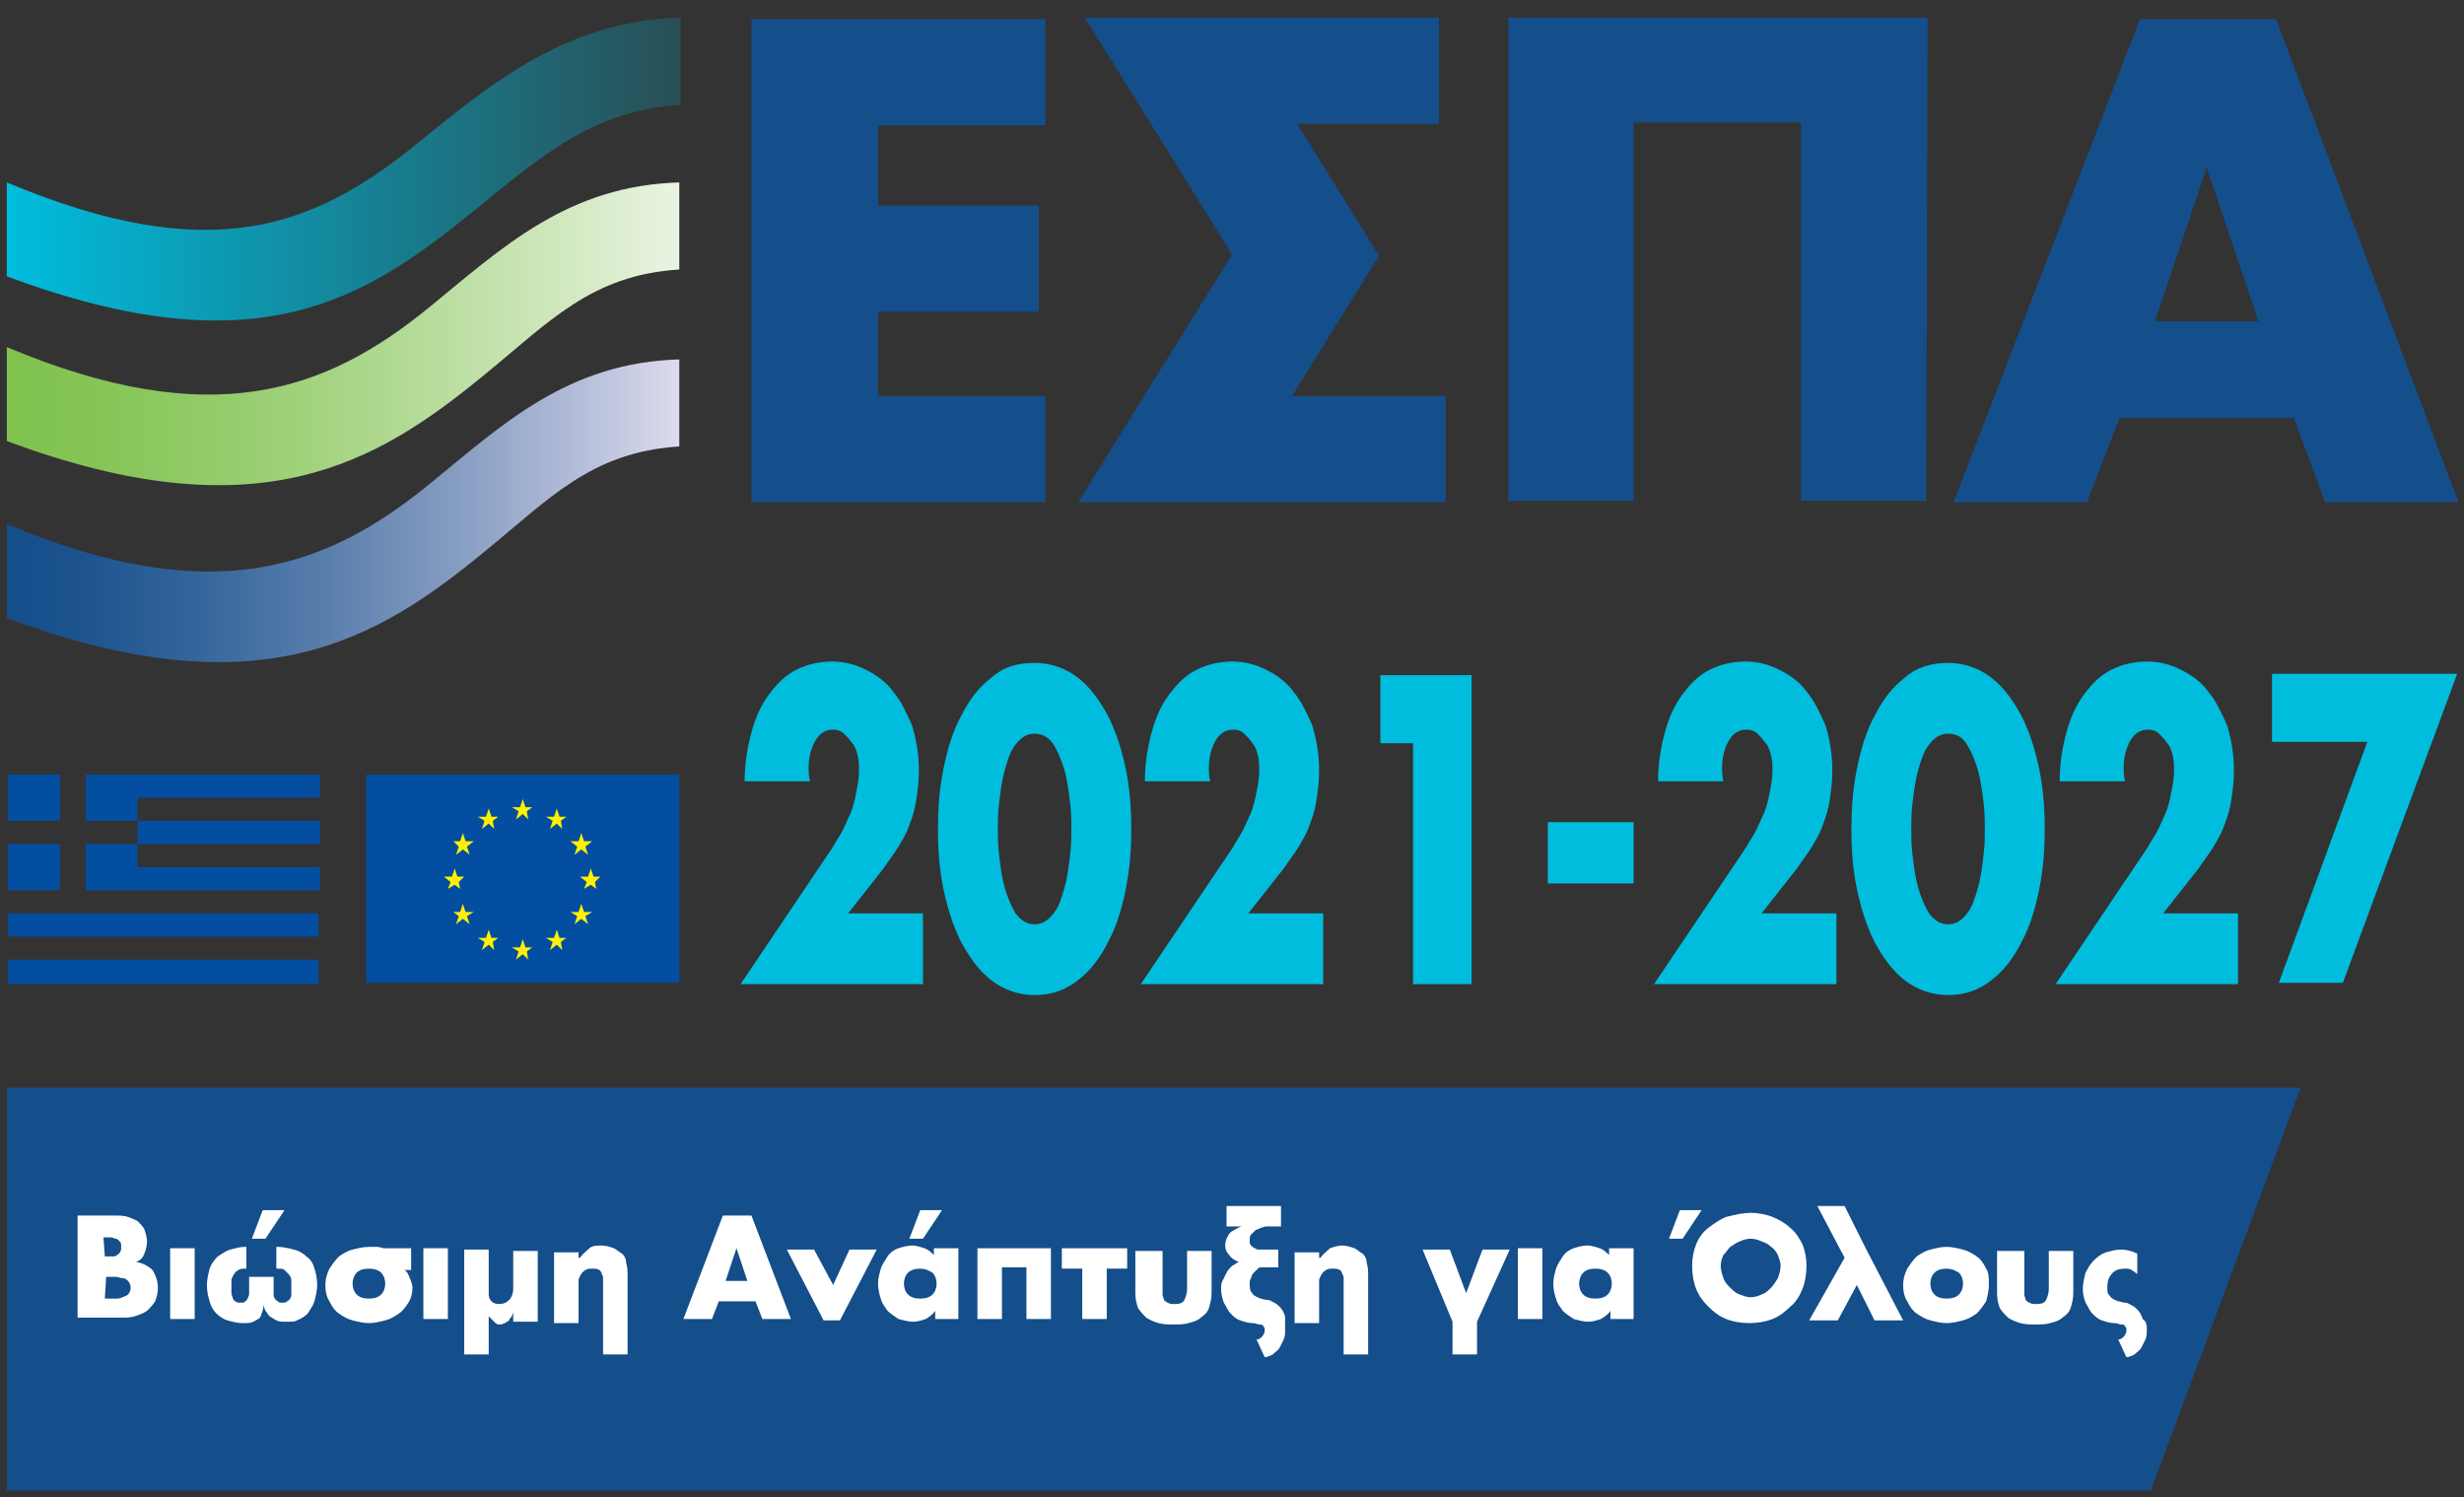
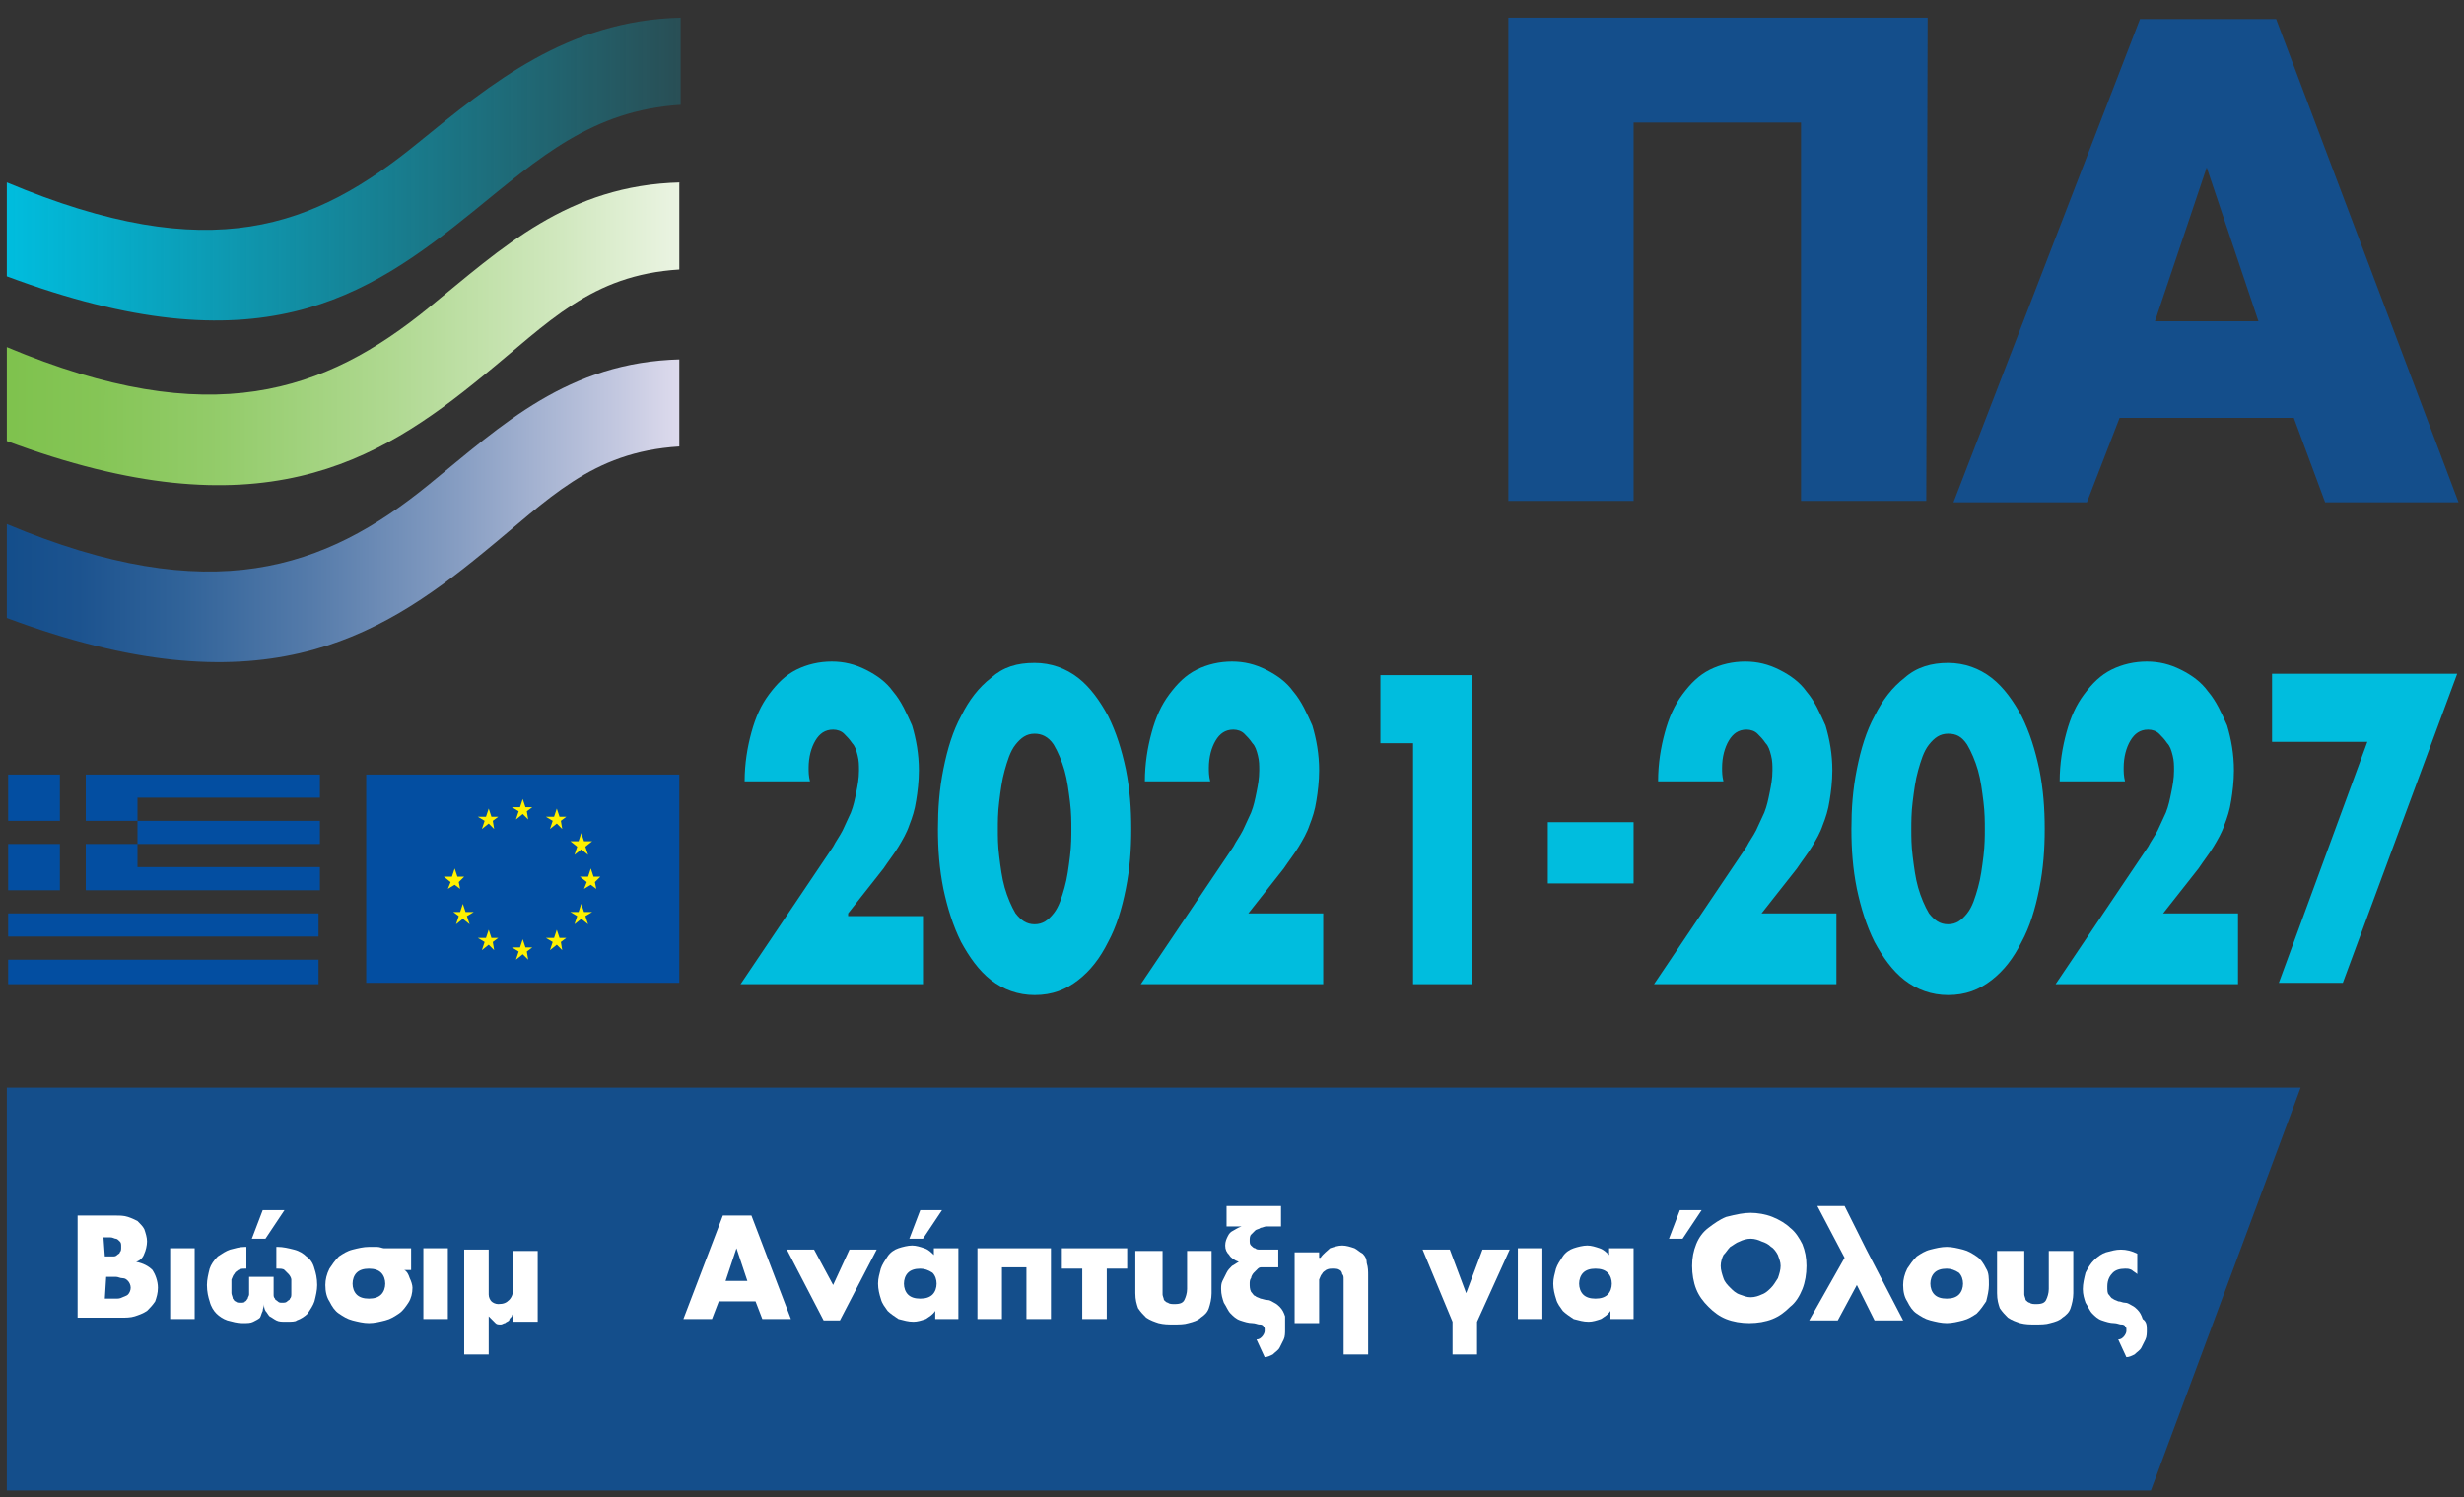
<svg xmlns="http://www.w3.org/2000/svg" version="1.1" id="Layer_1" x="0px" y="0px" viewBox="0 0 181 110" style="enable-background:new 0 0 181 110;" xml:space="preserve">
  <rect x="0" y="0" width="181" height="110" fill="#333333" stroke="none" />
  <style type="text/css">
	.st0{fill:#144E8B;}
	.st1{fill:url(#SVGID_1_);}
	.st2{fill:url(#SVGID_2_);}
	.st3{fill:url(#SVGID_3_);}
	.st4{fill:#00BDDE;}
	.st5{fill:#034EA1;}
	.st6{fill:#FFF100;}
	.st7{fill-rule:evenodd;clip-rule:evenodd;fill:#034EA1;}
	.st8{fill:#FFFFFF;}
</style>
  <g>
    <g>
-       <path class="st0" d="M64.5,9.1v6h11.8v7.8H64.5v6.2h12.3v7.8H55.2V1.4h21.6v7.8H64.5V9.1z" />
-       <path class="st0" d="M105.7,1.3v7.8H95.3l6,9.7l-6.4,10.3h11.3v7.8h-27l11.3-18.2L79.7,1.3L105.7,1.3L105.7,1.3z" />
      <path class="st0" d="M141.5,36.8h-9.2V9H120v27.8h-9.2V1.3h30.8L141.5,36.8L141.5,36.8z" />
      <path class="st0" d="M155.7,30.7l-2.4,6.2h-9.8l13.7-35.5h10l13.4,35.5h-9.8l-2.3-6.2H155.7z M162.1,12.3L162.1,12.3l-3.8,11.3    h7.6L162.1,12.3z" />
    </g>
    <polygon class="st0" points="158,109.5 0.5,109.5 0.5,79.9 169,79.9  " />
    <g>
      <linearGradient id="SVGID_1_" gradientUnits="userSpaceOnUse" x1="50" y1="99.578" x2="0.5" y2="99.578" gradientTransform="matrix(1 0 0 -1 0 112)">
        <stop offset="1.100000e-07" style="stop-color:#00BDDE;stop-opacity:0.2" />
        <stop offset="1" style="stop-color:#00BDDE" />
      </linearGradient>
      <path class="st1" d="M50,1.3c-8.3,0.2-13.9,4.8-19.3,9.2c-7.6,6.2-15.2,9.2-30.2,2.9v6.9c18.5,6.9,26.4,1.6,34.3-4.8    c4.8-3.9,8.7-7.4,15.2-7.8V1.3z" />
      <linearGradient id="SVGID_2_" gradientUnits="userSpaceOnUse" x1="50" y1="87.478" x2="0.5" y2="87.478" gradientTransform="matrix(1 0 0 -1 0 112)">
        <stop offset="0" style="stop-color:#EBF4E3" />
        <stop offset="0.176" style="stop-color:#D1E8BF" />
        <stop offset="0.442" style="stop-color:#AED88F" />
        <stop offset="0.677" style="stop-color:#94CC6B" />
        <stop offset="0.868" style="stop-color:#85C556" />
        <stop offset="0.993" style="stop-color:#7FC24E" />
      </linearGradient>
      <path class="st2" d="M50,13.4c-8.3,0.2-13.1,4.8-18.5,9.2c-7.6,6.2-16,9.2-31,2.9v6.9c18.5,6.9,27.2,1.6,35-4.8    c4.8-3.9,7.9-7.4,14.4-7.8v-6.4H50z" />
      <linearGradient id="SVGID_3_" gradientUnits="userSpaceOnUse" x1="50" y1="74.478" x2="0.5" y2="74.478" gradientTransform="matrix(1 0 0 -1 0 112)">
        <stop offset="0" style="stop-color:#DEDBED" />
        <stop offset="9.396514e-02" style="stop-color:#C3C8E0" />
        <stop offset="0.332" style="stop-color:#869DC2" />
        <stop offset="0.549" style="stop-color:#557BAA" />
        <stop offset="0.739" style="stop-color:#316399" />
        <stop offset="0.894" style="stop-color:#1C538F" />
        <stop offset="0.994" style="stop-color:#144E8B" />
      </linearGradient>
      <path class="st3" d="M50,26.4c-8.3,0.2-13.1,4.8-18.5,9.2c-7.6,6.2-16,9.2-31,2.9v6.9c18.5,6.9,27.2,1.6,35-4.8    c4.8-3.9,7.9-7.4,14.4-7.8v-6.4H50z" />
    </g>
    <g>
      <g>
-         <path class="st4" d="M67.8,67.3v5H54.4l6.8-10.1c0.2-0.4,0.5-0.8,0.7-1.2c0.2-0.4,0.4-0.9,0.6-1.3c0.2-0.5,0.3-1,0.4-1.5     s0.2-1,0.2-1.6c0-0.4,0-0.7-0.1-1.1s-0.2-0.7-0.4-0.9c-0.2-0.3-0.4-0.5-0.6-0.7s-0.5-0.3-0.8-0.3c-0.6,0-1,0.3-1.3,0.8     s-0.5,1.2-0.5,2c0,0.3,0,0.6,0.1,1h-4.8c0-1.3,0.2-2.5,0.5-3.6s0.7-2,1.3-2.8c0.6-0.8,1.2-1.4,2-1.8s1.7-0.6,2.6-0.6     s1.7,0.2,2.5,0.6s1.5,0.9,2,1.6c0.6,0.7,1,1.6,1.4,2.5c0.3,1,0.5,2.1,0.5,3.3c0,0.8-0.1,1.6-0.2,2.2c-0.1,0.7-0.3,1.3-0.5,1.8     c-0.2,0.6-0.5,1.1-0.8,1.6s-0.7,1-1.1,1.6l-2.6,3.3h5.5V67.3z" />
+         <path class="st4" d="M67.8,67.3v5H54.4l6.8-10.1c0.2-0.4,0.5-0.8,0.7-1.2c0.2-0.4,0.4-0.9,0.6-1.3c0.2-0.5,0.3-1,0.4-1.5     s0.2-1,0.2-1.6c0-0.4,0-0.7-0.1-1.1s-0.2-0.7-0.4-0.9c-0.2-0.3-0.4-0.5-0.6-0.7s-0.5-0.3-0.8-0.3c-0.6,0-1,0.3-1.3,0.8     s-0.5,1.2-0.5,2c0,0.3,0,0.6,0.1,1h-4.8c0-1.3,0.2-2.5,0.5-3.6s0.7-2,1.3-2.8c0.6-0.8,1.2-1.4,2-1.8s1.7-0.6,2.6-0.6     s1.7,0.2,2.5,0.6s1.5,0.9,2,1.6c0.6,0.7,1,1.6,1.4,2.5c0.3,1,0.5,2.1,0.5,3.3c0,0.8-0.1,1.6-0.2,2.2c-0.1,0.7-0.3,1.3-0.5,1.8     c-0.2,0.6-0.5,1.1-0.8,1.6s-0.7,1-1.1,1.6l-2.6,3.3V67.3z" />
        <path class="st4" d="M76,48.7c1.2,0,2.3,0.4,3.2,1.1c0.9,0.7,1.6,1.7,2.2,2.8c0.6,1.2,1,2.5,1.3,3.9c0.3,1.5,0.4,2.9,0.4,4.4     s-0.1,2.9-0.4,4.4s-0.7,2.8-1.3,3.9c-0.6,1.2-1.3,2.1-2.2,2.8c-0.9,0.7-1.9,1.1-3.2,1.1c-1.2,0-2.3-0.4-3.2-1.1     c-0.9-0.7-1.6-1.7-2.2-2.8c-0.6-1.2-1-2.5-1.3-3.9c-0.3-1.5-0.4-2.9-0.4-4.4s0.1-2.9,0.4-4.4s0.7-2.8,1.3-3.9     c0.6-1.2,1.3-2.1,2.2-2.8C73.7,49,74.7,48.7,76,48.7z M76,53.9c-0.6,0-1,0.3-1.4,0.8s-0.6,1.2-0.8,1.9c-0.2,0.7-0.3,1.5-0.4,2.3     s-0.1,1.5-0.1,2c0,0.6,0,1.2,0.1,2s0.2,1.6,0.4,2.3c0.2,0.7,0.5,1.4,0.8,1.9c0.4,0.5,0.8,0.8,1.4,0.8s1-0.3,1.4-0.8     s0.6-1.2,0.8-1.9c0.2-0.7,0.3-1.5,0.4-2.3s0.1-1.5,0.1-2s0-1.2-0.1-2s-0.2-1.6-0.4-2.3c-0.2-0.7-0.5-1.4-0.8-1.9     C77,54.1,76.5,53.9,76,53.9z" />
        <path class="st4" d="M97.2,67.3v5H83.8l6.8-10.1c0.2-0.4,0.5-0.8,0.7-1.2c0.2-0.4,0.4-0.9,0.6-1.3c0.2-0.5,0.3-1,0.4-1.5     s0.2-1,0.2-1.6c0-0.4,0-0.7-0.1-1.1s-0.2-0.7-0.4-0.9c-0.2-0.3-0.4-0.5-0.6-0.7s-0.5-0.3-0.8-0.3c-0.6,0-1,0.3-1.3,0.8     s-0.5,1.2-0.5,2c0,0.3,0,0.6,0.1,1h-4.8c0-1.3,0.2-2.5,0.5-3.6s0.7-2,1.3-2.8c0.6-0.8,1.2-1.4,2-1.8s1.7-0.6,2.6-0.6     s1.7,0.2,2.5,0.6s1.5,0.9,2,1.6c0.6,0.7,1,1.6,1.4,2.5c0.3,1,0.5,2.1,0.5,3.3c0,0.8-0.1,1.6-0.2,2.2c-0.1,0.7-0.3,1.3-0.5,1.8     c-0.2,0.6-0.5,1.1-0.8,1.6s-0.7,1-1.1,1.6l-2.6,3.3h5.5V67.3z" />
        <path class="st4" d="M101.4,54.6v-5h6.7v22.7h-4.3V54.6H101.4z" />
        <path class="st4" d="M120,60.4v4.5h-6.3v-4.5H120z" />
        <path class="st4" d="M134.9,67.3v5h-13.4l6.8-10.1c0.2-0.4,0.5-0.8,0.7-1.2c0.2-0.4,0.4-0.9,0.6-1.3c0.2-0.5,0.3-1,0.4-1.5     s0.2-1,0.2-1.6c0-0.4,0-0.7-0.1-1.1s-0.2-0.7-0.4-0.9c-0.2-0.3-0.4-0.5-0.6-0.7s-0.5-0.3-0.8-0.3c-0.6,0-1,0.3-1.3,0.8     s-0.5,1.2-0.5,2c0,0.3,0,0.6,0.1,1h-4.8c0-1.3,0.2-2.5,0.5-3.6s0.7-2,1.3-2.8c0.6-0.8,1.2-1.4,2-1.8s1.7-0.6,2.6-0.6     s1.7,0.2,2.5,0.6s1.5,0.9,2,1.6c0.6,0.7,1,1.6,1.4,2.5c0.3,1,0.5,2.1,0.5,3.3c0,0.8-0.1,1.6-0.2,2.2c-0.1,0.7-0.3,1.3-0.5,1.8     c-0.2,0.6-0.5,1.1-0.8,1.6s-0.7,1-1.1,1.6l-2.6,3.3h5.5V67.3z" />
        <path class="st4" d="M143.1,48.7c1.2,0,2.3,0.4,3.2,1.1c0.9,0.7,1.6,1.7,2.2,2.8c0.6,1.2,1,2.5,1.3,3.9c0.3,1.5,0.4,2.9,0.4,4.4     s-0.1,2.9-0.4,4.4s-0.7,2.8-1.3,3.9c-0.6,1.2-1.3,2.1-2.2,2.8c-0.9,0.7-1.9,1.1-3.2,1.1c-1.2,0-2.3-0.4-3.2-1.1     c-0.9-0.7-1.6-1.7-2.2-2.8c-0.6-1.2-1-2.5-1.3-3.9c-0.3-1.5-0.4-2.9-0.4-4.4s0.1-2.9,0.4-4.4s0.7-2.8,1.3-3.9     c0.6-1.2,1.3-2.1,2.2-2.8C140.8,49,141.9,48.7,143.1,48.7z M143.1,53.9c-0.6,0-1,0.3-1.4,0.8s-0.6,1.2-0.8,1.9     c-0.2,0.7-0.3,1.5-0.4,2.3s-0.1,1.5-0.1,2c0,0.6,0,1.2,0.1,2s0.2,1.6,0.4,2.3c0.2,0.7,0.5,1.4,0.8,1.9c0.4,0.5,0.8,0.8,1.4,0.8     s1-0.3,1.4-0.8s0.6-1.2,0.8-1.9c0.2-0.7,0.3-1.5,0.4-2.3s0.1-1.5,0.1-2s0-1.2-0.1-2s-0.2-1.6-0.4-2.3c-0.2-0.7-0.5-1.4-0.8-1.9     C144.1,54.1,143.7,53.9,143.1,53.9z" />
        <path class="st4" d="M164.4,67.3v5H151l6.8-10.1c0.2-0.4,0.5-0.8,0.7-1.2c0.2-0.4,0.4-0.9,0.6-1.3c0.2-0.5,0.3-1,0.4-1.5     c0.1-0.5,0.2-1,0.2-1.6c0-0.4,0-0.7-0.1-1.1s-0.2-0.7-0.4-0.9c-0.2-0.3-0.4-0.5-0.6-0.7c-0.2-0.2-0.5-0.3-0.8-0.3     c-0.6,0-1,0.3-1.3,0.8s-0.5,1.2-0.5,2c0,0.3,0,0.6,0.1,1h-4.8c0-1.3,0.2-2.5,0.5-3.6s0.7-2,1.3-2.8s1.2-1.4,2-1.8     s1.7-0.6,2.6-0.6c0.9,0,1.7,0.2,2.5,0.6s1.5,0.9,2,1.6c0.6,0.7,1,1.6,1.4,2.5c0.3,1,0.5,2.1,0.5,3.3c0,0.8-0.1,1.6-0.2,2.2     c-0.1,0.7-0.3,1.3-0.5,1.8c-0.2,0.6-0.5,1.1-0.8,1.6s-0.7,1-1.1,1.6l-2.6,3.3h5.5V67.3z" />
      </g>
      <g>
        <path class="st4" d="M166.9,54.5v-5h13.6l-8.4,22.7h-4.7l6.5-17.7H166.9z" />
      </g>
    </g>
    <g>
      <rect x="26.9" y="56.9" class="st5" width="23" height="15.3" />
      <g>
        <polyline class="st6" points="38.4,58.7 38.6,59.3 39.1,59.3 38.7,59.6 38.8,60.2 38.4,59.8 37.9,60.2 38.1,59.6 37.6,59.3      38.2,59.3 38.4,58.7    " />
        <polyline class="st6" points="35.9,59.4 36.1,60 36.6,60 36.2,60.3 36.3,60.9 35.9,60.5 35.4,60.9 35.6,60.3 35.1,60 35.7,60      35.9,59.4    " />
-         <polyline class="st6" points="34,61.2 34.2,61.8 34.8,61.8 34.3,62.2 34.5,62.8 34,62.4 33.5,62.8 33.7,62.2 33.3,61.8      33.8,61.8 34,61.2    " />
        <polyline class="st6" points="33.4,63.8 33.6,64.4 34.1,64.4 33.7,64.8 33.8,65.3 33.4,65 32.9,65.3 33.1,64.8 32.6,64.4      33.2,64.4 33.4,63.8    " />
        <polyline class="st6" points="34,66.4 34.2,67 34.8,67 34.3,67.3 34.5,67.9 34,67.5 33.5,67.9 33.7,67.3 33.3,67 33.8,67      34,66.4    " />
        <polyline class="st6" points="35.9,68.3 36.1,68.9 36.6,68.9 36.2,69.2 36.3,69.8 35.9,69.4 35.4,69.8 35.6,69.2 35.1,68.9      35.7,68.9 35.9,68.3    " />
        <polyline class="st6" points="38.4,69 38.6,69.6 39.1,69.6 38.7,69.9 38.8,70.5 38.4,70.1 37.9,70.5 38.1,69.9 37.6,69.6      38.2,69.6 38.4,69    " />
        <polyline class="st6" points="40.9,68.3 41.1,68.9 41.6,68.9 41.2,69.2 41.3,69.8 40.9,69.4 40.4,69.8 40.6,69.2 40.1,68.9      40.7,68.9 40.9,68.3    " />
        <polyline class="st6" points="42.7,66.4 42.9,67 43.5,67 43,67.3 43.2,67.9 42.7,67.5 42.2,67.9 42.4,67.3 41.9,67 42.5,67      42.7,66.4    " />
        <polyline class="st6" points="43.4,63.8 43.6,64.4 44.1,64.4 43.7,64.8 43.8,65.3 43.4,65 42.9,65.3 43.1,64.8 42.6,64.4      43.2,64.4 43.4,63.8    " />
        <polyline class="st6" points="42.7,61.2 42.9,61.8 43.5,61.8 43,62.2 43.2,62.8 42.7,62.4 42.2,62.8 42.4,62.2 41.9,61.8      42.5,61.8 42.7,61.2    " />
        <polyline class="st6" points="40.9,59.4 41.1,60 41.6,60 41.2,60.3 41.3,60.9 40.9,60.5 40.4,60.9 40.6,60.3 40.1,60 40.7,60      40.9,59.4    " />
      </g>
      <g>
        <g>
          <g>
            <g>
              <g>
                <rect x="0.6" y="67.1" class="st7" width="22.8" height="1.7" />
                <rect x="0.6" y="70.5" class="st7" width="22.8" height="1.8" />
              </g>
              <g>
                <polygon class="st7" points="4.4,56.9 0.6,56.9 0.6,58.6 0.6,60.3 4.4,60.3        " />
                <polygon class="st7" points="23.5,58.6 23.5,56.9 10.1,56.9 6.3,56.9 6.3,60.3 10.1,60.3 10.1,62 6.3,62 6.3,65.4 10.1,65.4          10.1,65.4 23.5,65.4 23.5,63.7 10.1,63.7 10.1,62 23.5,62 23.5,60.3 10.1,60.3 10.1,58.6        " />
                <polygon class="st7" points="4.4,62 0.6,62 0.6,62 0.6,63.7 0.6,65.4 0.6,65.4 4.4,65.4        " />
              </g>
            </g>
          </g>
        </g>
      </g>
    </g>
    <g>
      <g>
        <path class="st8" d="M5.7,96.9v-7.6h2.8c0.3,0,0.6,0,0.9,0.1s0.5,0.2,0.7,0.3c0.2,0.2,0.4,0.4,0.5,0.6c0.1,0.3,0.2,0.6,0.2,0.9     s-0.1,0.7-0.2,0.9c-0.1,0.3-0.3,0.5-0.6,0.6l0,0c0.5,0.1,0.9,0.3,1.2,0.6c0.2,0.3,0.4,0.8,0.4,1.3c0,0.4-0.1,0.7-0.2,1     c-0.2,0.3-0.4,0.5-0.6,0.7c-0.3,0.2-0.6,0.3-0.9,0.4s-0.7,0.1-1,0.1H5.7V96.9z M7.7,92.3h0.2c0.1,0,0.3,0,0.4,0s0.2,0,0.3-0.1     c0.1-0.1,0.2-0.1,0.2-0.2c0.1-0.1,0.1-0.2,0.1-0.4c0-0.2,0-0.3-0.1-0.4S8.6,91,8.5,91c-0.1,0-0.2-0.1-0.4-0.1c-0.1,0-0.3,0-0.4,0     H7.6L7.7,92.3L7.7,92.3z M7.7,95.4H8c0.1,0,0.3,0,0.5,0s0.3,0,0.5-0.1s0.3-0.1,0.4-0.2s0.2-0.3,0.2-0.5s-0.1-0.4-0.2-0.5     S9.2,93.9,9,93.9c-0.2,0-0.3-0.1-0.5-0.1s-0.4,0-0.5,0H7.8L7.7,95.4L7.7,95.4z" />
        <path class="st8" d="M14.3,96.9h-1.8v-5.2h1.8V96.9z" />
        <path class="st8" d="M21,97.1c-0.3,0-0.5,0-0.7-0.1s-0.3-0.2-0.5-0.3c-0.1-0.1-0.2-0.3-0.3-0.4c-0.1-0.2-0.1-0.3-0.1-0.5l0,0     c0,0.2-0.1,0.3-0.1,0.5c-0.1,0.2-0.1,0.3-0.2,0.5c-0.1,0.1-0.3,0.2-0.5,0.3c-0.2,0.1-0.4,0.1-0.8,0.1s-0.7-0.1-1.1-0.2     c-0.3-0.1-0.6-0.3-0.8-0.5c-0.2-0.2-0.4-0.5-0.5-0.9c-0.1-0.3-0.2-0.7-0.2-1.2c0-0.4,0.1-0.8,0.2-1.2c0.1-0.3,0.3-0.6,0.6-0.9     c0.3-0.2,0.6-0.4,0.9-0.5c0.4-0.1,0.7-0.2,1.1-0.2h0.1v1.6H18c-0.2,0-0.3,0-0.5,0.1c-0.1,0.1-0.2,0.1-0.3,0.3     c-0.1,0.1-0.1,0.2-0.2,0.4c0,0.1,0,0.3,0,0.5s0,0.3,0,0.5c0,0.1,0.1,0.3,0.1,0.4c0.1,0.1,0.1,0.2,0.2,0.2     c0.1,0.1,0.2,0.1,0.4,0.1c0.1,0,0.3,0,0.3-0.1c0.1,0,0.1-0.1,0.2-0.2c0-0.1,0.1-0.2,0.1-0.3c0-0.1,0-0.3,0-0.4v-0.9h1.8v0.9     c0,0.2,0,0.3,0,0.4s0,0.2,0.1,0.3c0,0.1,0.1,0.1,0.2,0.2s0.2,0.1,0.3,0.1c0.2,0,0.3,0,0.4-0.1s0.2-0.1,0.2-0.2     c0.1-0.1,0.1-0.2,0.1-0.4c0-0.1,0-0.3,0-0.5s0-0.3,0-0.5c0-0.1-0.1-0.3-0.2-0.4s-0.2-0.2-0.3-0.3c-0.1-0.1-0.3-0.1-0.5-0.1h-0.1     v-1.6h0.1c0.4,0,0.8,0.1,1.2,0.2c0.4,0.1,0.7,0.3,0.9,0.5c0.3,0.2,0.5,0.5,0.6,0.9c0.1,0.3,0.2,0.7,0.2,1.2     c0,0.4-0.1,0.8-0.2,1.2c-0.1,0.3-0.3,0.6-0.5,0.9c-0.2,0.2-0.5,0.4-0.8,0.5C21.7,97.1,21.4,97.1,21,97.1z M19.5,91h-1l0.8-2.1     h1.6L19.5,91z" />
        <path class="st8" d="M30.2,91.8v1.5h-0.5l0,0c0.2,0.1,0.3,0.3,0.4,0.6c0.1,0.2,0.2,0.5,0.2,0.7c0,0.4-0.1,0.8-0.3,1.1     c-0.2,0.3-0.4,0.6-0.7,0.8c-0.3,0.2-0.6,0.4-1,0.5s-0.8,0.2-1.2,0.2c-0.4,0-0.8-0.1-1.2-0.2c-0.4-0.1-0.7-0.3-1-0.5     s-0.5-0.5-0.7-0.9c-0.2-0.3-0.3-0.7-0.3-1.2c0-0.4,0.1-0.8,0.3-1.2c0.2-0.3,0.4-0.6,0.7-0.9c0.3-0.2,0.6-0.4,1-0.5     s0.8-0.2,1.2-0.2c0.2,0,0.4,0,0.6,0s0.4,0.1,0.5,0.1h2V91.8z M27.1,93.2c-0.4,0-0.7,0.1-0.9,0.3c-0.2,0.2-0.3,0.5-0.3,0.8     s0.1,0.6,0.3,0.8c0.2,0.2,0.5,0.3,0.9,0.3s0.7-0.1,0.9-0.3c0.2-0.2,0.3-0.5,0.3-0.8s-0.1-0.6-0.3-0.8     C27.8,93.3,27.5,93.2,27.1,93.2z" />
        <path class="st8" d="M32.9,96.9h-1.8v-5.2h1.8V96.9z" />
        <path class="st8" d="M35.9,96.7v2.8h-1.8v-7.7h1.8v3.3c0,0.2,0.1,0.4,0.2,0.5s0.3,0.2,0.5,0.2c0.4,0,0.6-0.1,0.8-0.3     c0.2-0.2,0.3-0.5,0.3-0.8v-2.8h1.8v5.2h-1.8v-0.7l0,0c0,0.1-0.1,0.2-0.1,0.3c-0.1,0.1-0.2,0.2-0.2,0.3c-0.1,0.1-0.2,0.1-0.3,0.2     c-0.1,0-0.2,0.1-0.3,0.1c-0.2,0-0.3,0-0.4-0.1C36.1,96.9,36,96.8,35.9,96.7L35.9,96.7z" />
-         <path class="st8" d="M42.6,92.4L42.6,92.4c0.2-0.3,0.5-0.5,0.7-0.7s0.6-0.2,0.9-0.2s0.6,0.1,0.9,0.2c0.2,0.1,0.4,0.3,0.6,0.4     c0.2,0.2,0.3,0.4,0.3,0.7c0.1,0.3,0.1,0.6,0.1,0.9v5.8h-1.8v-5.1c0-0.1,0-0.3,0-0.4c0-0.2,0-0.3-0.1-0.4c0-0.1-0.1-0.3-0.2-0.3     c-0.1-0.1-0.3-0.1-0.5-0.1s-0.3,0-0.5,0.1c-0.1,0.1-0.2,0.1-0.3,0.3c-0.1,0.1-0.1,0.2-0.2,0.4c0,0.1,0,0.3,0,0.5v2.7h-1.8V92h1.8     v0.4H42.6z" />
        <path class="st8" d="M52.8,95.6l-0.5,1.3h-2.1l2.9-7.6h2.1l2.9,7.6H56l-0.5-1.3H52.8z M54.1,91.7L54.1,91.7l-0.8,2.4h1.6     L54.1,91.7z" />
        <path class="st8" d="M61.2,94.4l1.2-2.6h2L61.7,97h-1.2l-2.7-5.2h2L61.2,94.4z" />
        <path class="st8" d="M70.5,96.9h-1.8v-0.6l0,0c-0.2,0.3-0.4,0.4-0.7,0.6c-0.3,0.1-0.6,0.2-0.9,0.2c-0.4,0-0.7-0.1-1.1-0.2     c-0.3-0.2-0.6-0.4-0.8-0.6c-0.2-0.3-0.4-0.5-0.5-0.9c-0.1-0.3-0.2-0.7-0.2-1.1s0.1-0.7,0.2-1.1c0.1-0.3,0.3-0.6,0.5-0.9     s0.5-0.5,0.8-0.6s0.7-0.2,1-0.2s0.6,0.1,0.9,0.2s0.5,0.3,0.7,0.5v-0.5h1.8v5.2H70.5z M67.6,93.2c-0.4,0-0.7,0.1-0.9,0.3     c-0.2,0.2-0.3,0.5-0.3,0.8s0.1,0.6,0.3,0.8c0.2,0.2,0.5,0.3,0.9,0.3s0.7-0.1,0.9-0.3c0.2-0.2,0.3-0.5,0.3-0.8s-0.1-0.6-0.3-0.8     C68.2,93.3,67.9,93.2,67.6,93.2z M67.8,91h-1l0.8-2.1h1.6L67.8,91z" />
        <path class="st8" d="M77.2,96.9h-1.8v-3.8h-1.8v3.8h-1.8v-5.2h5.4L77.2,96.9L77.2,96.9z" />
        <path class="st8" d="M81.3,96.9h-1.8v-3.7H78v-1.5h4.8v1.5h-1.5V96.9z" />
        <path class="st8" d="M85.4,91.8v2.8c0,0.2,0,0.3,0,0.5c0,0.1,0.1,0.3,0.1,0.4c0.1,0.1,0.2,0.2,0.3,0.2c0.1,0.1,0.3,0.1,0.5,0.1     c0.4,0,0.6-0.1,0.7-0.3c0.1-0.2,0.2-0.5,0.2-0.8v-2.8H89V95c0,0.4-0.1,0.8-0.2,1.1c-0.1,0.3-0.3,0.5-0.6,0.7     c-0.2,0.2-0.5,0.3-0.9,0.4c-0.3,0.1-0.7,0.1-1.1,0.1s-0.7,0-1.1-0.1c-0.3-0.1-0.6-0.2-0.9-0.4c-0.2-0.2-0.4-0.4-0.6-0.7     c-0.1-0.3-0.2-0.6-0.2-1.1v-3.1h2V91.8z" />
        <path class="st8" d="M94.4,97.7c0,0.2,0,0.5-0.1,0.7S94.1,98.8,94,99c-0.1,0.2-0.3,0.3-0.5,0.5c-0.2,0.1-0.4,0.2-0.6,0.2     l-0.6-1.3c0.2,0,0.3-0.1,0.4-0.2s0.2-0.3,0.2-0.4s0-0.2,0-0.2c0-0.1-0.1-0.1-0.1-0.2c-0.1-0.1-0.2-0.1-0.3-0.1     c-0.1,0-0.3-0.1-0.5-0.1c-0.3,0-0.6-0.1-0.9-0.2s-0.5-0.3-0.7-0.5s-0.3-0.5-0.5-0.8c-0.1-0.3-0.2-0.6-0.2-1c0-0.2,0-0.4,0.1-0.6     s0.2-0.4,0.3-0.6c0.1-0.2,0.2-0.3,0.4-0.5c0.2-0.1,0.3-0.2,0.5-0.3l0,0c-0.3-0.1-0.6-0.3-0.7-0.5C90.1,92,90,91.8,90,91.5     c0-0.3,0.1-0.5,0.2-0.7s0.2-0.3,0.4-0.4c0.2-0.1,0.3-0.2,0.6-0.3l0,0h-1.1v-1.5h4v1.5H93c-0.1,0-0.3,0.1-0.4,0.1     c-0.1,0.1-0.3,0.1-0.4,0.2s-0.2,0.2-0.3,0.3c-0.1,0.1-0.1,0.3-0.1,0.4c0,0.2,0,0.3,0.1,0.4s0.2,0.2,0.3,0.2     c0.1,0.1,0.2,0.1,0.4,0.1c0.1,0,0.3,0,0.4,0h0.9v1.3h-1.2c-0.1,0-0.2,0-0.3,0.1c-0.1,0.1-0.2,0.2-0.3,0.3     c-0.1,0.1-0.2,0.3-0.2,0.4c-0.1,0.1-0.1,0.3-0.1,0.4c0,0.2,0,0.4,0.1,0.6c0.1,0.1,0.2,0.3,0.3,0.3c0.1,0.1,0.2,0.1,0.4,0.2     c0.1,0,0.3,0.1,0.5,0.1s0.3,0.1,0.5,0.2s0.3,0.2,0.4,0.3c0.2,0.2,0.3,0.4,0.4,0.7C94.4,97.1,94.4,97.4,94.4,97.7z" />
        <path class="st8" d="M97,92.4L97,92.4c0.2-0.3,0.5-0.5,0.7-0.7c0.3-0.1,0.6-0.2,0.9-0.2s0.6,0.1,0.9,0.2c0.2,0.1,0.4,0.3,0.6,0.4     c0.2,0.2,0.3,0.4,0.3,0.7c0.1,0.3,0.1,0.6,0.1,0.9v5.8h-1.8v-5.1c0-0.1,0-0.3,0-0.4c0-0.2,0-0.3-0.1-0.4c0-0.1-0.1-0.3-0.2-0.3     c-0.1-0.1-0.3-0.1-0.5-0.1s-0.3,0-0.5,0.1c-0.1,0.1-0.2,0.1-0.3,0.3C97,93.7,97,93.8,96.9,94c0,0.1,0,0.3,0,0.5v2.7h-1.8V92h1.8     v0.4H97z" />
        <path class="st8" d="M104.5,91.8h2l1.2,3.2l1.2-3.2h2l-2.4,5.3v2.4h-1.8v-2.4L104.5,91.8z" />
        <path class="st8" d="M113.3,96.9h-1.8v-5.2h1.8V96.9z" />
        <path class="st8" d="M120.1,96.9h-1.8v-0.6l0,0c-0.2,0.3-0.4,0.4-0.7,0.6c-0.3,0.1-0.6,0.2-0.9,0.2c-0.4,0-0.7-0.1-1.1-0.2     c-0.3-0.2-0.6-0.4-0.8-0.6c-0.2-0.3-0.4-0.5-0.5-0.9c-0.1-0.3-0.2-0.7-0.2-1.1s0.1-0.7,0.2-1.1c0.1-0.3,0.3-0.6,0.5-0.9     s0.5-0.5,0.8-0.6s0.7-0.2,1-0.2s0.6,0.1,0.9,0.2s0.5,0.3,0.7,0.5v-0.5h1.8v5.2H120.1z M117.2,93.2c-0.4,0-0.7,0.1-0.9,0.3     c-0.2,0.2-0.3,0.5-0.3,0.8s0.1,0.6,0.3,0.8c0.2,0.2,0.5,0.3,0.9,0.3s0.7-0.1,0.9-0.3c0.2-0.2,0.3-0.5,0.3-0.8s-0.1-0.6-0.3-0.8     C117.9,93.3,117.6,93.2,117.2,93.2z" />
        <path class="st8" d="M123.6,91h-1l0.8-2.1h1.6L123.6,91z M128.6,89.1c0.5,0,1.1,0.1,1.6,0.3c0.5,0.2,1,0.5,1.3,0.8     c0.4,0.3,0.7,0.8,0.9,1.2c0.2,0.5,0.3,1,0.3,1.6s-0.1,1.2-0.3,1.7c-0.2,0.5-0.5,1-0.9,1.3c-0.4,0.4-0.8,0.7-1.3,0.9     c-0.5,0.2-1.1,0.3-1.7,0.3s-1.2-0.1-1.7-0.3c-0.5-0.2-0.9-0.5-1.3-0.9s-0.7-0.8-0.9-1.3c-0.2-0.5-0.3-1.1-0.3-1.7     s0.1-1.1,0.3-1.6c0.2-0.5,0.5-0.9,0.9-1.2c0.4-0.3,0.8-0.6,1.3-0.8C127.6,89.2,128.1,89.1,128.6,89.1z M128.6,91     c-0.3,0-0.6,0.1-0.8,0.2c-0.3,0.1-0.5,0.3-0.7,0.4c-0.2,0.2-0.3,0.4-0.5,0.6c-0.1,0.2-0.2,0.5-0.2,0.8s0.1,0.6,0.2,0.9     s0.3,0.5,0.5,0.7s0.4,0.4,0.7,0.5c0.3,0.1,0.5,0.2,0.8,0.2s0.6-0.1,0.8-0.2c0.3-0.1,0.5-0.3,0.7-0.5s0.3-0.4,0.5-0.7     c0.1-0.3,0.2-0.6,0.2-0.9s-0.1-0.5-0.2-0.8c-0.1-0.2-0.3-0.5-0.5-0.6c-0.2-0.2-0.4-0.3-0.7-0.4C129.2,91.1,128.9,91,128.6,91z" />
        <path class="st8" d="M133.5,88.6h2l1.6,3.2l2.7,5.2h-2.1l-1.3-2.6L135,97h-2.1l2.6-4.6L133.5,88.6z" />
        <path class="st8" d="M143,91.6c0.4,0,0.8,0.1,1.2,0.2c0.4,0.1,0.7,0.3,1,0.5s0.5,0.5,0.7,0.9c0.2,0.3,0.2,0.7,0.2,1.2     c0,0.4-0.1,0.8-0.2,1.2c-0.2,0.3-0.4,0.6-0.7,0.9c-0.3,0.2-0.6,0.4-1,0.5s-0.8,0.2-1.2,0.2c-0.4,0-0.8-0.1-1.2-0.2     c-0.4-0.1-0.7-0.3-1-0.5s-0.5-0.5-0.7-0.9c-0.2-0.3-0.3-0.7-0.3-1.2c0-0.4,0.1-0.8,0.3-1.2c0.2-0.3,0.4-0.6,0.7-0.9     c0.3-0.2,0.6-0.4,1-0.5C142.2,91.7,142.6,91.6,143,91.6z M143,93.2c-0.4,0-0.7,0.1-0.9,0.3c-0.2,0.2-0.3,0.5-0.3,0.8     s0.1,0.6,0.3,0.8c0.2,0.2,0.5,0.3,0.9,0.3s0.7-0.1,0.9-0.3c0.2-0.2,0.3-0.5,0.3-0.8s-0.1-0.6-0.3-0.8     C143.6,93.3,143.3,93.2,143,93.2z" />
        <path class="st8" d="M148.7,91.8v2.8c0,0.2,0,0.3,0,0.5c0,0.1,0.1,0.3,0.1,0.4c0.1,0.1,0.2,0.2,0.3,0.2c0.1,0.1,0.3,0.1,0.5,0.1     c0.4,0,0.6-0.1,0.7-0.3c0.1-0.2,0.2-0.5,0.2-0.8v-2.8h1.8V95c0,0.4-0.1,0.8-0.2,1.1c-0.1,0.3-0.3,0.5-0.6,0.7     c-0.2,0.2-0.5,0.3-0.9,0.4c-0.3,0.1-0.7,0.1-1.1,0.1s-0.7,0-1.1-0.1c-0.3-0.1-0.6-0.2-0.9-0.4c-0.2-0.2-0.4-0.4-0.6-0.7     c-0.1-0.3-0.2-0.6-0.2-1.1v-3.1h2V91.8z" />
        <path class="st8" d="M157.7,97.7c0,0.2,0,0.5-0.1,0.7s-0.2,0.4-0.3,0.6s-0.3,0.3-0.5,0.5c-0.2,0.1-0.4,0.2-0.6,0.2l-0.6-1.3     c0.2,0,0.3-0.1,0.4-0.2c0.1-0.1,0.2-0.3,0.2-0.4s0-0.2,0-0.2c0-0.1-0.1-0.1-0.1-0.2c-0.1-0.1-0.2-0.1-0.3-0.1s-0.3-0.1-0.5-0.1     c-0.3,0-0.6-0.1-0.9-0.2c-0.3-0.1-0.5-0.3-0.7-0.5s-0.3-0.5-0.5-0.8c-0.1-0.3-0.2-0.6-0.2-1s0.1-0.8,0.2-1.2     c0.2-0.4,0.4-0.7,0.6-0.9c0.3-0.3,0.6-0.5,0.9-0.6c0.4-0.1,0.7-0.2,1.1-0.2c0.4,0,0.8,0.1,1.2,0.3v1.5c-0.1-0.1-0.3-0.2-0.4-0.3     c-0.2-0.1-0.3-0.1-0.5-0.1c-0.4,0-0.7,0.1-0.9,0.3c-0.2,0.2-0.4,0.5-0.4,1c0,0.3,0,0.5,0.1,0.6s0.2,0.3,0.3,0.3     c0.1,0.1,0.2,0.1,0.4,0.2c0.2,0,0.3,0.1,0.5,0.1s0.3,0.1,0.5,0.2s0.3,0.2,0.4,0.3c0.2,0.2,0.3,0.4,0.4,0.7     C157.7,97.1,157.7,97.4,157.7,97.7z" />
      </g>
    </g>
  </g>
</svg>